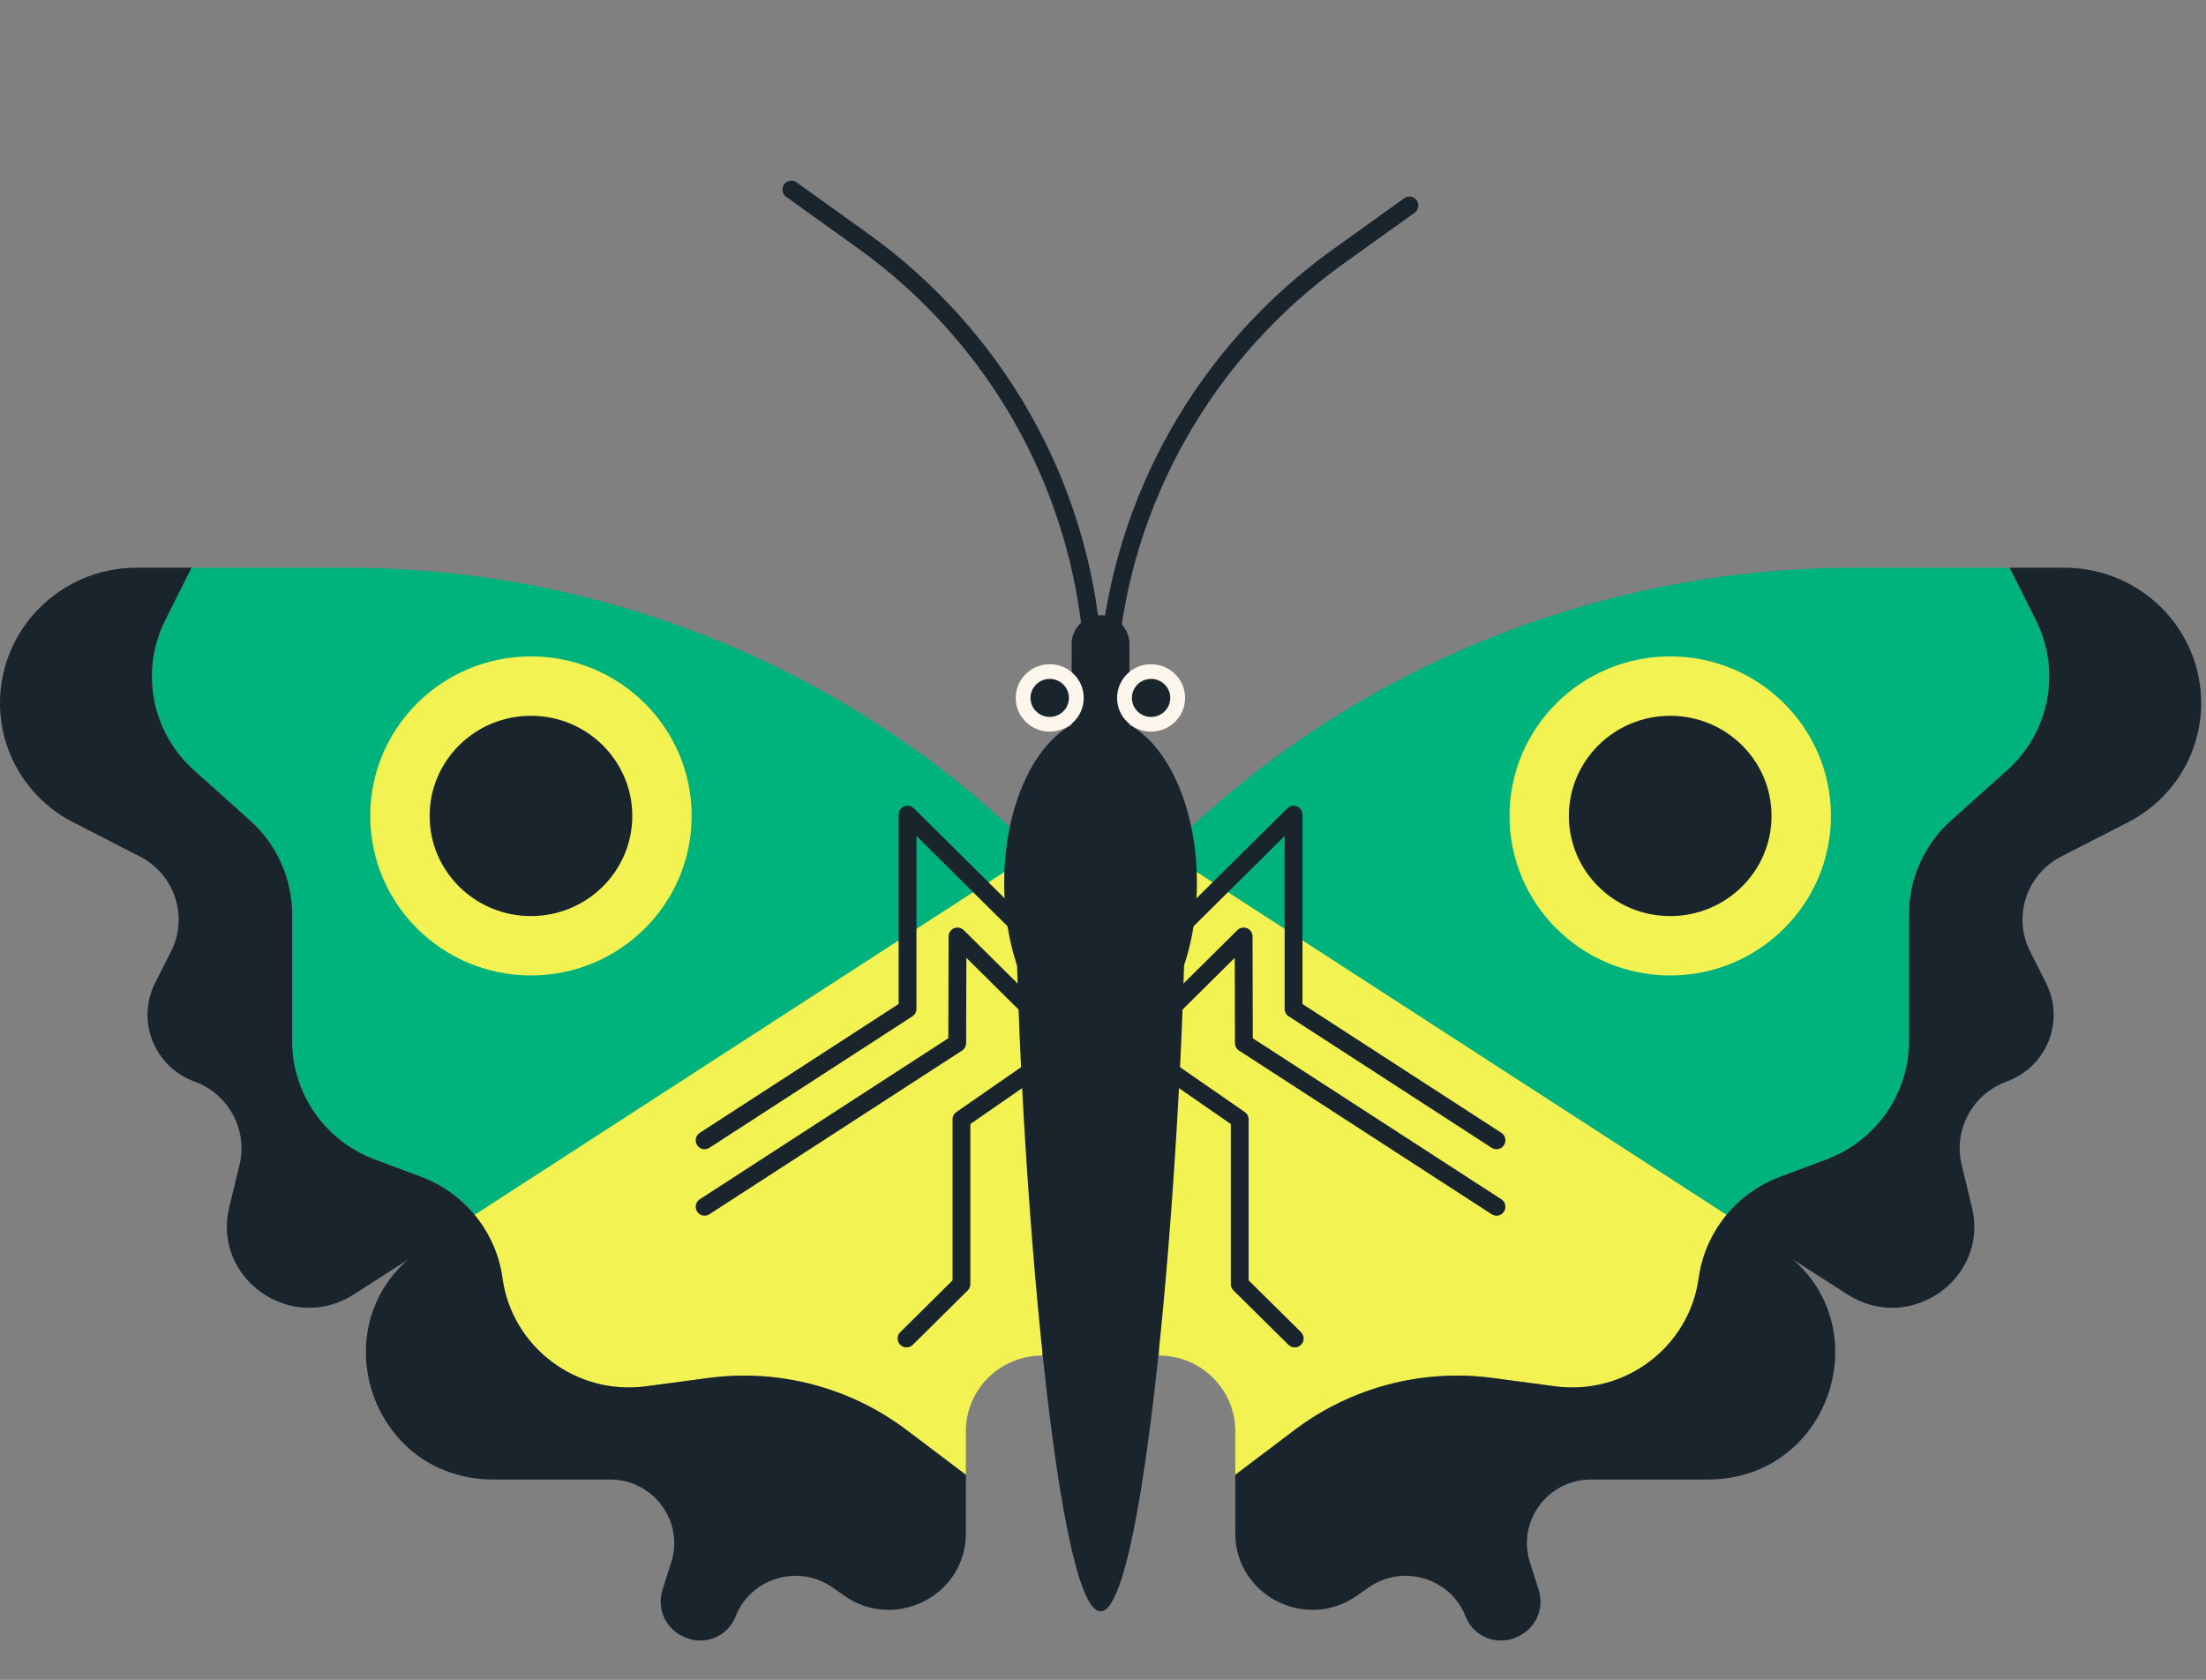
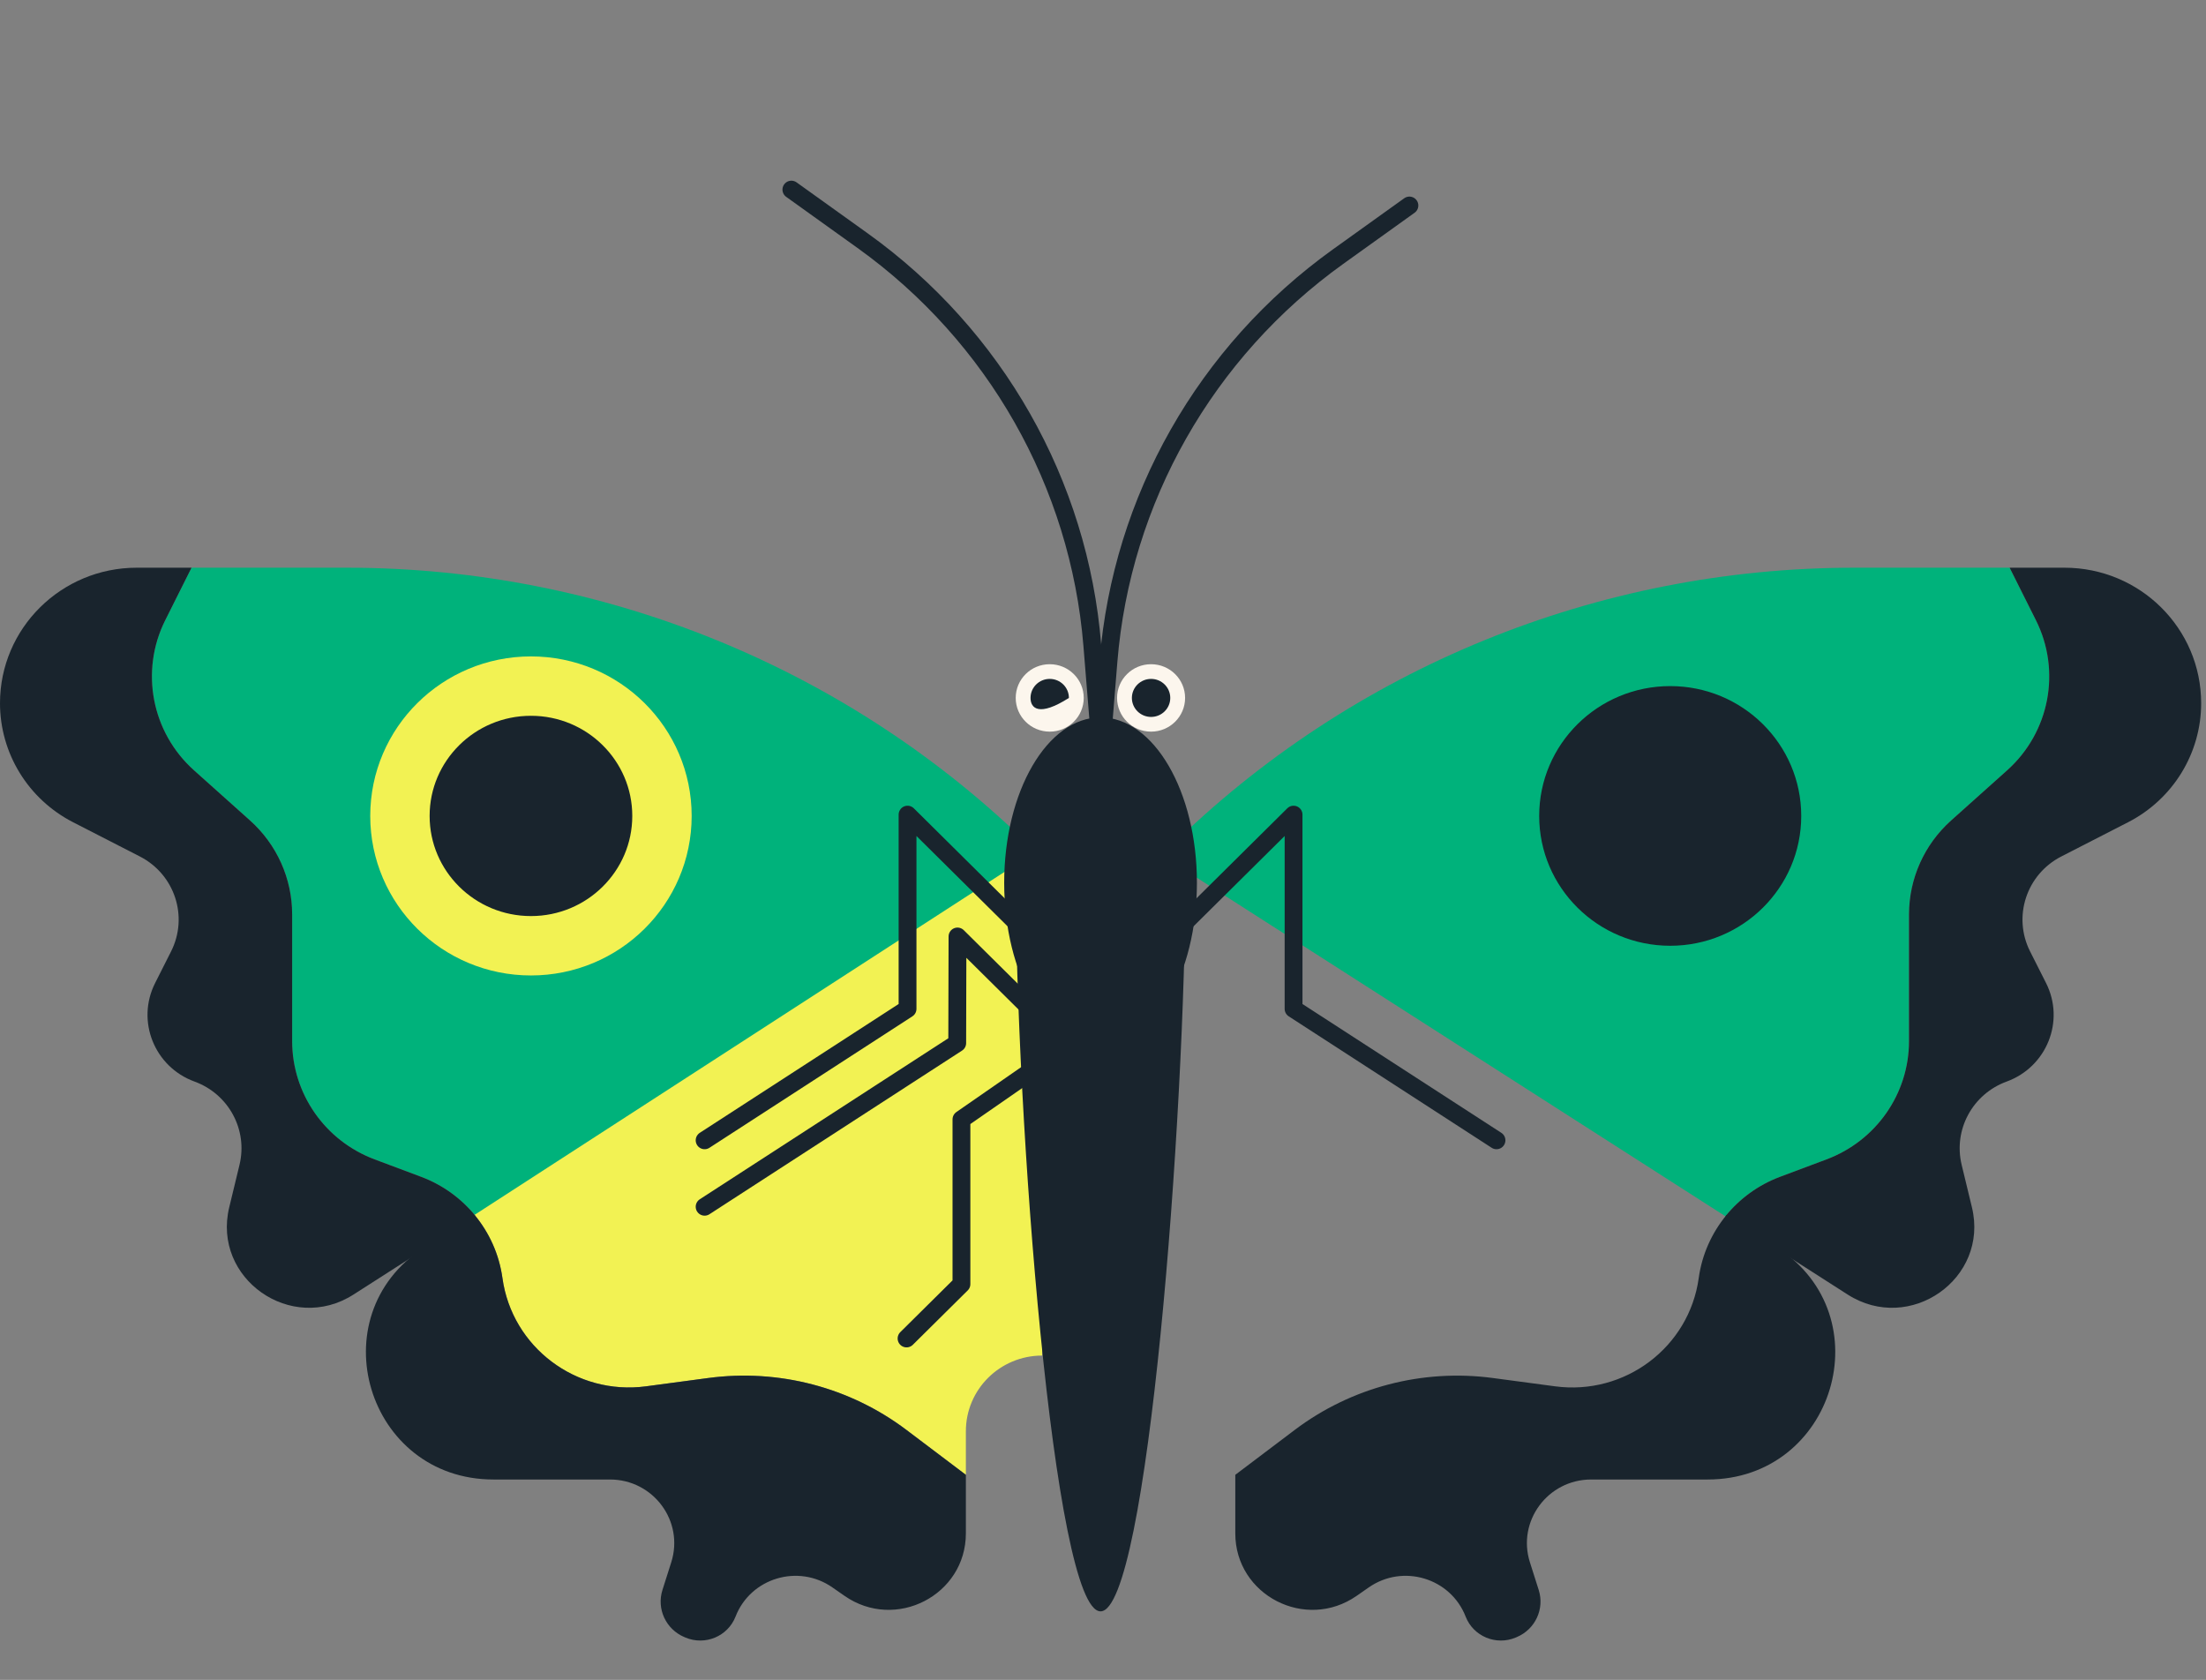
<svg xmlns="http://www.w3.org/2000/svg" width="130px" height="99px" viewBox="0 0 130 99" version="1.1" xml:space="preserve">
  <rect x="0" y="0" width="130" height="99" fill="#808080" stroke="none" />
  <defs />
  <g>
    <title>butterfly-b</title>
    <desc>Created with Sketch.</desc>
    <g id="butterfly-b" stroke="none" stroke-width="1" fill="none" fill-rule="evenodd">
      <g id="Group-3" transform="translate(0, 33.283)">
        <path d="M11.433,12.115 L14.736,15.072 C16.315,16.486 17.216,18.497 17.216,20.605 L17.216,28.07 C17.216,31.171 19.152,33.948 22.079,35.045 L24.816,36.071 C26.104,36.554 27.207,37.366 28.036,38.395 L61.252,17.119 L60.778,16.652 C50.054,6.097 35.554,0.174 20.44,0.174 L11.286,0.174 L9.738,3.266 C8.238,6.259 8.932,9.875 11.433,12.115" id="Fill-1" fill="#00B27B" />
        <path d="M-0,8.159 C-0,11.111 1.661,13.817 4.307,15.174 L8.244,17.193 C10.297,18.246 11.116,20.737 10.082,22.786 L9.141,24.652 C8.013,26.886 9.097,29.595 11.463,30.457 C13.475,31.19 14.614,33.299 14.114,35.365 L13.509,37.867 C12.492,42.071 17.171,45.354 20.835,43.007 L28.036,38.395 C27.207,37.366 26.104,36.554 24.816,36.071 L22.079,35.045 C19.152,33.948 17.216,31.171 17.216,28.07 L17.216,20.605 C17.216,18.496 16.315,16.486 14.736,15.072 L11.433,12.115 C8.932,9.875 8.238,6.259 9.738,3.266 L11.286,0.174 L8.058,0.174 C3.607,0.174 -0,3.749 -0,8.159" id="Fill-3" fill="#19242D" />
        <path d="M38.071,48.418 L41.74,47.928 C45.891,47.374 50.094,48.476 53.424,50.993 L56.919,53.633 L56.919,51.062 C56.919,48.6 58.933,46.605 61.416,46.605 L61.252,16.77 L27.965,38.313 C28.835,39.362 29.417,40.643 29.609,42.037 C30.171,46.112 33.957,48.967 38.071,48.418" id="Fill-6" fill="#F2F253" />
        <path d="M29.082,53.909 L35.946,53.909 C38.504,53.909 40.326,56.371 39.557,58.788 L39.039,60.418 C38.684,61.533 39.24,62.733 40.324,63.193 L40.39,63.221 C41.55,63.713 42.891,63.154 43.346,61.987 C44.232,59.711 47.04,58.866 49.054,60.269 L49.767,60.765 C52.776,62.861 56.919,60.729 56.919,57.084 L56.919,53.633 L53.424,50.993 C50.094,48.476 45.891,47.373 41.74,47.928 L38.071,48.418 C33.957,48.967 30.171,46.112 29.609,42.037 C29.417,40.642 28.835,39.362 27.965,38.313 L24.978,40.246 C18.731,44.289 21.62,53.909 29.082,53.909" id="Fill-8" fill="#19242D" />
        <path d="M39.01,14.803 C39.01,19.028 35.553,22.454 31.289,22.454 C27.025,22.454 23.568,19.028 23.568,14.803 C23.568,10.577 27.025,7.151 31.289,7.151 C35.553,7.151 39.01,10.577 39.01,14.803" id="Fill-10" fill="#19242D" />
        <path d="M39.01,14.803 C39.01,19.028 35.553,22.454 31.289,22.454 C27.025,22.454 23.568,19.028 23.568,14.803 C23.568,10.577 27.025,7.151 31.289,7.151 C35.553,7.151 39.01,10.577 39.01,14.803 Z" id="Stroke-12" stroke="#F2F253" stroke-width="3.5" />
      </g>
      <g id="Group-2" transform="translate(68.162, 33.283)">
        <path d="M36.737,36.071 L39.474,35.045 C42.401,33.948 44.337,31.171 44.337,28.07 L44.337,20.606 C44.337,18.496 45.238,16.486 46.817,15.072 L50.12,12.115 C52.622,9.875 53.315,6.259 51.816,3.266 L50.267,0.174 L41.113,0.174 C25.999,0.174 11.499,6.097 0.775,16.652 L0.301,17.119 L33.518,38.395 C34.346,37.366 35.449,36.554 36.737,36.071" id="Fill-14" fill="#00B27B" />
        <path d="M48.044,37.867 L47.439,35.365 C46.939,33.299 48.079,31.19 50.091,30.457 C52.456,29.595 53.54,26.886 52.413,24.652 L51.471,22.786 C50.437,20.738 51.256,18.246 53.309,17.193 L57.246,15.174 C59.892,13.817 61.553,11.111 61.553,8.159 C61.553,3.749 57.946,0.174 53.496,0.174 L50.267,0.174 L51.815,3.266 C53.315,6.259 52.622,9.875 50.12,12.115 L46.817,15.072 C45.238,16.486 44.337,18.496 44.337,20.605 L44.337,28.07 C44.337,31.171 42.401,33.948 39.474,35.045 L36.737,36.071 C35.449,36.554 34.346,37.366 33.517,38.395 L40.718,43.007 C44.382,45.354 49.062,42.071 48.044,37.867" id="Fill-16" fill="#19242D" />
-         <path d="M19.813,47.928 L23.482,48.418 C27.596,48.967 31.382,46.112 31.944,42.037 C32.136,40.643 32.719,39.362 33.588,38.313 L0.301,16.77 L0.137,46.605 C2.621,46.605 4.634,48.601 4.634,51.061 L4.634,53.633 L8.129,50.993 C11.459,48.476 15.662,47.374 19.813,47.928" id="Fill-18" fill="#F2F253" />
        <path d="M11.786,60.765 L12.499,60.269 C14.513,58.866 17.321,59.711 18.208,61.987 C18.662,63.154 20.003,63.713 21.163,63.221 L21.229,63.193 C22.313,62.733 22.869,61.533 22.514,60.418 L21.996,58.788 C21.228,56.371 23.049,53.909 25.607,53.909 L32.471,53.909 C39.933,53.909 42.823,44.289 36.575,40.246 L33.588,38.313 C32.719,39.362 32.136,40.643 31.944,42.037 C31.382,46.112 27.596,48.967 23.482,48.418 L19.813,47.928 C15.662,47.373 11.459,48.476 8.129,50.993 L4.634,53.633 L4.634,57.084 C4.634,60.729 8.778,62.861 11.786,60.765" id="Fill-20" fill="#19242D" />
        <path d="M22.543,14.803 C22.543,19.028 26,22.454 30.264,22.454 C34.528,22.454 37.985,19.028 37.985,14.803 C37.985,10.577 34.528,7.151 30.264,7.151 C26,7.151 22.543,10.577 22.543,14.803" id="Fill-22" fill="#19242D" />
-         <path d="M22.543,14.803 C22.543,19.028 26,22.454 30.264,22.454 C34.528,22.454 37.985,19.028 37.985,14.803 C37.985,10.577 34.528,7.151 30.264,7.151 C26,7.151 22.543,10.577 22.543,14.803 Z" id="Stroke-24" stroke="#F2F253" stroke-width="3.5" />
      </g>
      <g id="Group" transform="translate(41.459, 11)">
        <path d="M5.177,0.174 L9.379,3.186 C17.191,8.787 22.136,17.497 22.91,27.022 L23.388,32.903" id="Stroke-26" stroke="#19242D" stroke-width="1.05" stroke-linecap="round" />
        <path d="M41.598,1.111 L37.396,4.123 C29.584,9.724 24.639,18.435 23.865,27.96 L23.388,33.84" id="Stroke-28" stroke="#19242D" stroke-width="1.05" stroke-linecap="round" />
-         <path d="M23.397,36.268 C22.46,36.268 21.694,35.509 21.694,34.581 L21.694,26.945 C21.694,26.017 22.46,25.257 23.397,25.257 C24.334,25.257 25.1,26.017 25.1,26.945 L25.1,34.581 C25.1,35.509 24.334,36.268 23.397,36.268" id="Fill-30" fill="#19242D" />
        <path d="M28.403,40.385 C28.403,54.837 26.162,83.962 23.397,83.962 C20.632,83.962 18.391,54.837 18.391,40.385 C18.391,35.804 20.632,31.626 23.397,31.626 C26.162,31.626 28.403,36.501 28.403,40.385" id="Fill-32" fill="#19242D" />
        <path d="M29.076,41.027 C29.076,46.411 26.533,50.776 23.397,50.776 C20.26,50.776 17.718,46.411 17.718,41.027 C17.718,35.643 20.26,31.278 23.397,31.278 C26.533,31.278 29.076,35.643 29.076,41.027" id="Fill-34" fill="#19242D" />
        <path d="M22.406,30.131 C22.406,31.228 21.508,32.118 20.401,32.118 C19.294,32.118 18.397,31.228 18.397,30.131 C18.397,29.034 19.294,28.144 20.401,28.144 C21.508,28.144 22.406,29.034 22.406,30.131" id="Fill-36" fill="#FCF6ED" />
        <path d="M28.379,30.131 C28.379,31.228 27.481,32.118 26.374,32.118 C25.267,32.118 24.37,31.228 24.37,30.131 C24.37,29.034 25.267,28.144 26.374,28.144 C27.481,28.144 28.379,29.034 28.379,30.131" id="Fill-38" fill="#FCF6ED" />
-         <path d="M21.532,30.131 C21.532,30.75 21.026,31.251 20.401,31.251 C19.777,31.251 19.27,30.75 19.27,30.131 C19.27,29.512 19.777,29.01 20.401,29.01 C21.026,29.01 21.532,29.512 21.532,30.131" id="Fill-40" fill="#19242D" />
+         <path d="M21.532,30.131 C19.777,31.251 19.27,30.75 19.27,30.131 C19.27,29.512 19.777,29.01 20.401,29.01 C21.026,29.01 21.532,29.512 21.532,30.131" id="Fill-40" fill="#19242D" />
        <path d="M27.505,30.131 C27.505,30.75 26.999,31.251 26.374,31.251 C25.75,31.251 25.243,30.75 25.243,30.131 C25.243,29.512 25.75,29.01 26.374,29.01 C26.999,29.01 27.505,29.512 27.505,30.131" id="Fill-42" fill="#19242D" />
        <polyline id="Stroke-44" stroke="#19242D" stroke-width="1.05" stroke-linecap="round" stroke-linejoin="round" points="23.397 48.281 12.023 37.009 12.023 48.455 0.064 56.202" />
        <polyline id="Stroke-46" stroke="#19242D" stroke-width="1.05" stroke-linecap="round" stroke-linejoin="round" points="23.397 52.545 14.966 44.19 14.95 50.474 0.064 60.118" />
        <polyline id="Stroke-48" stroke="#19242D" stroke-width="1.05" stroke-linecap="round" stroke-linejoin="round" points="23.397 48.281 34.771 37.009 34.771 48.455 46.73 56.202" />
-         <polyline id="Stroke-50" stroke="#19242D" stroke-width="1.05" stroke-linecap="round" stroke-linejoin="round" points="23.397 52.545 31.828 44.19 31.843 50.474 46.73 60.118" />
        <polyline id="Stroke-52" stroke="#19242D" stroke-width="1.05" stroke-linecap="round" stroke-linejoin="round" points="23.397 49.283 15.199 54.969 15.199 64.676 11.964 67.881" />
-         <polyline id="Stroke-54" stroke="#19242D" stroke-width="1.05" stroke-linecap="round" stroke-linejoin="round" points="23.388 49.283 31.599 54.969 31.599 64.676 34.839 67.881" />
      </g>
    </g>
  </g>
</svg>